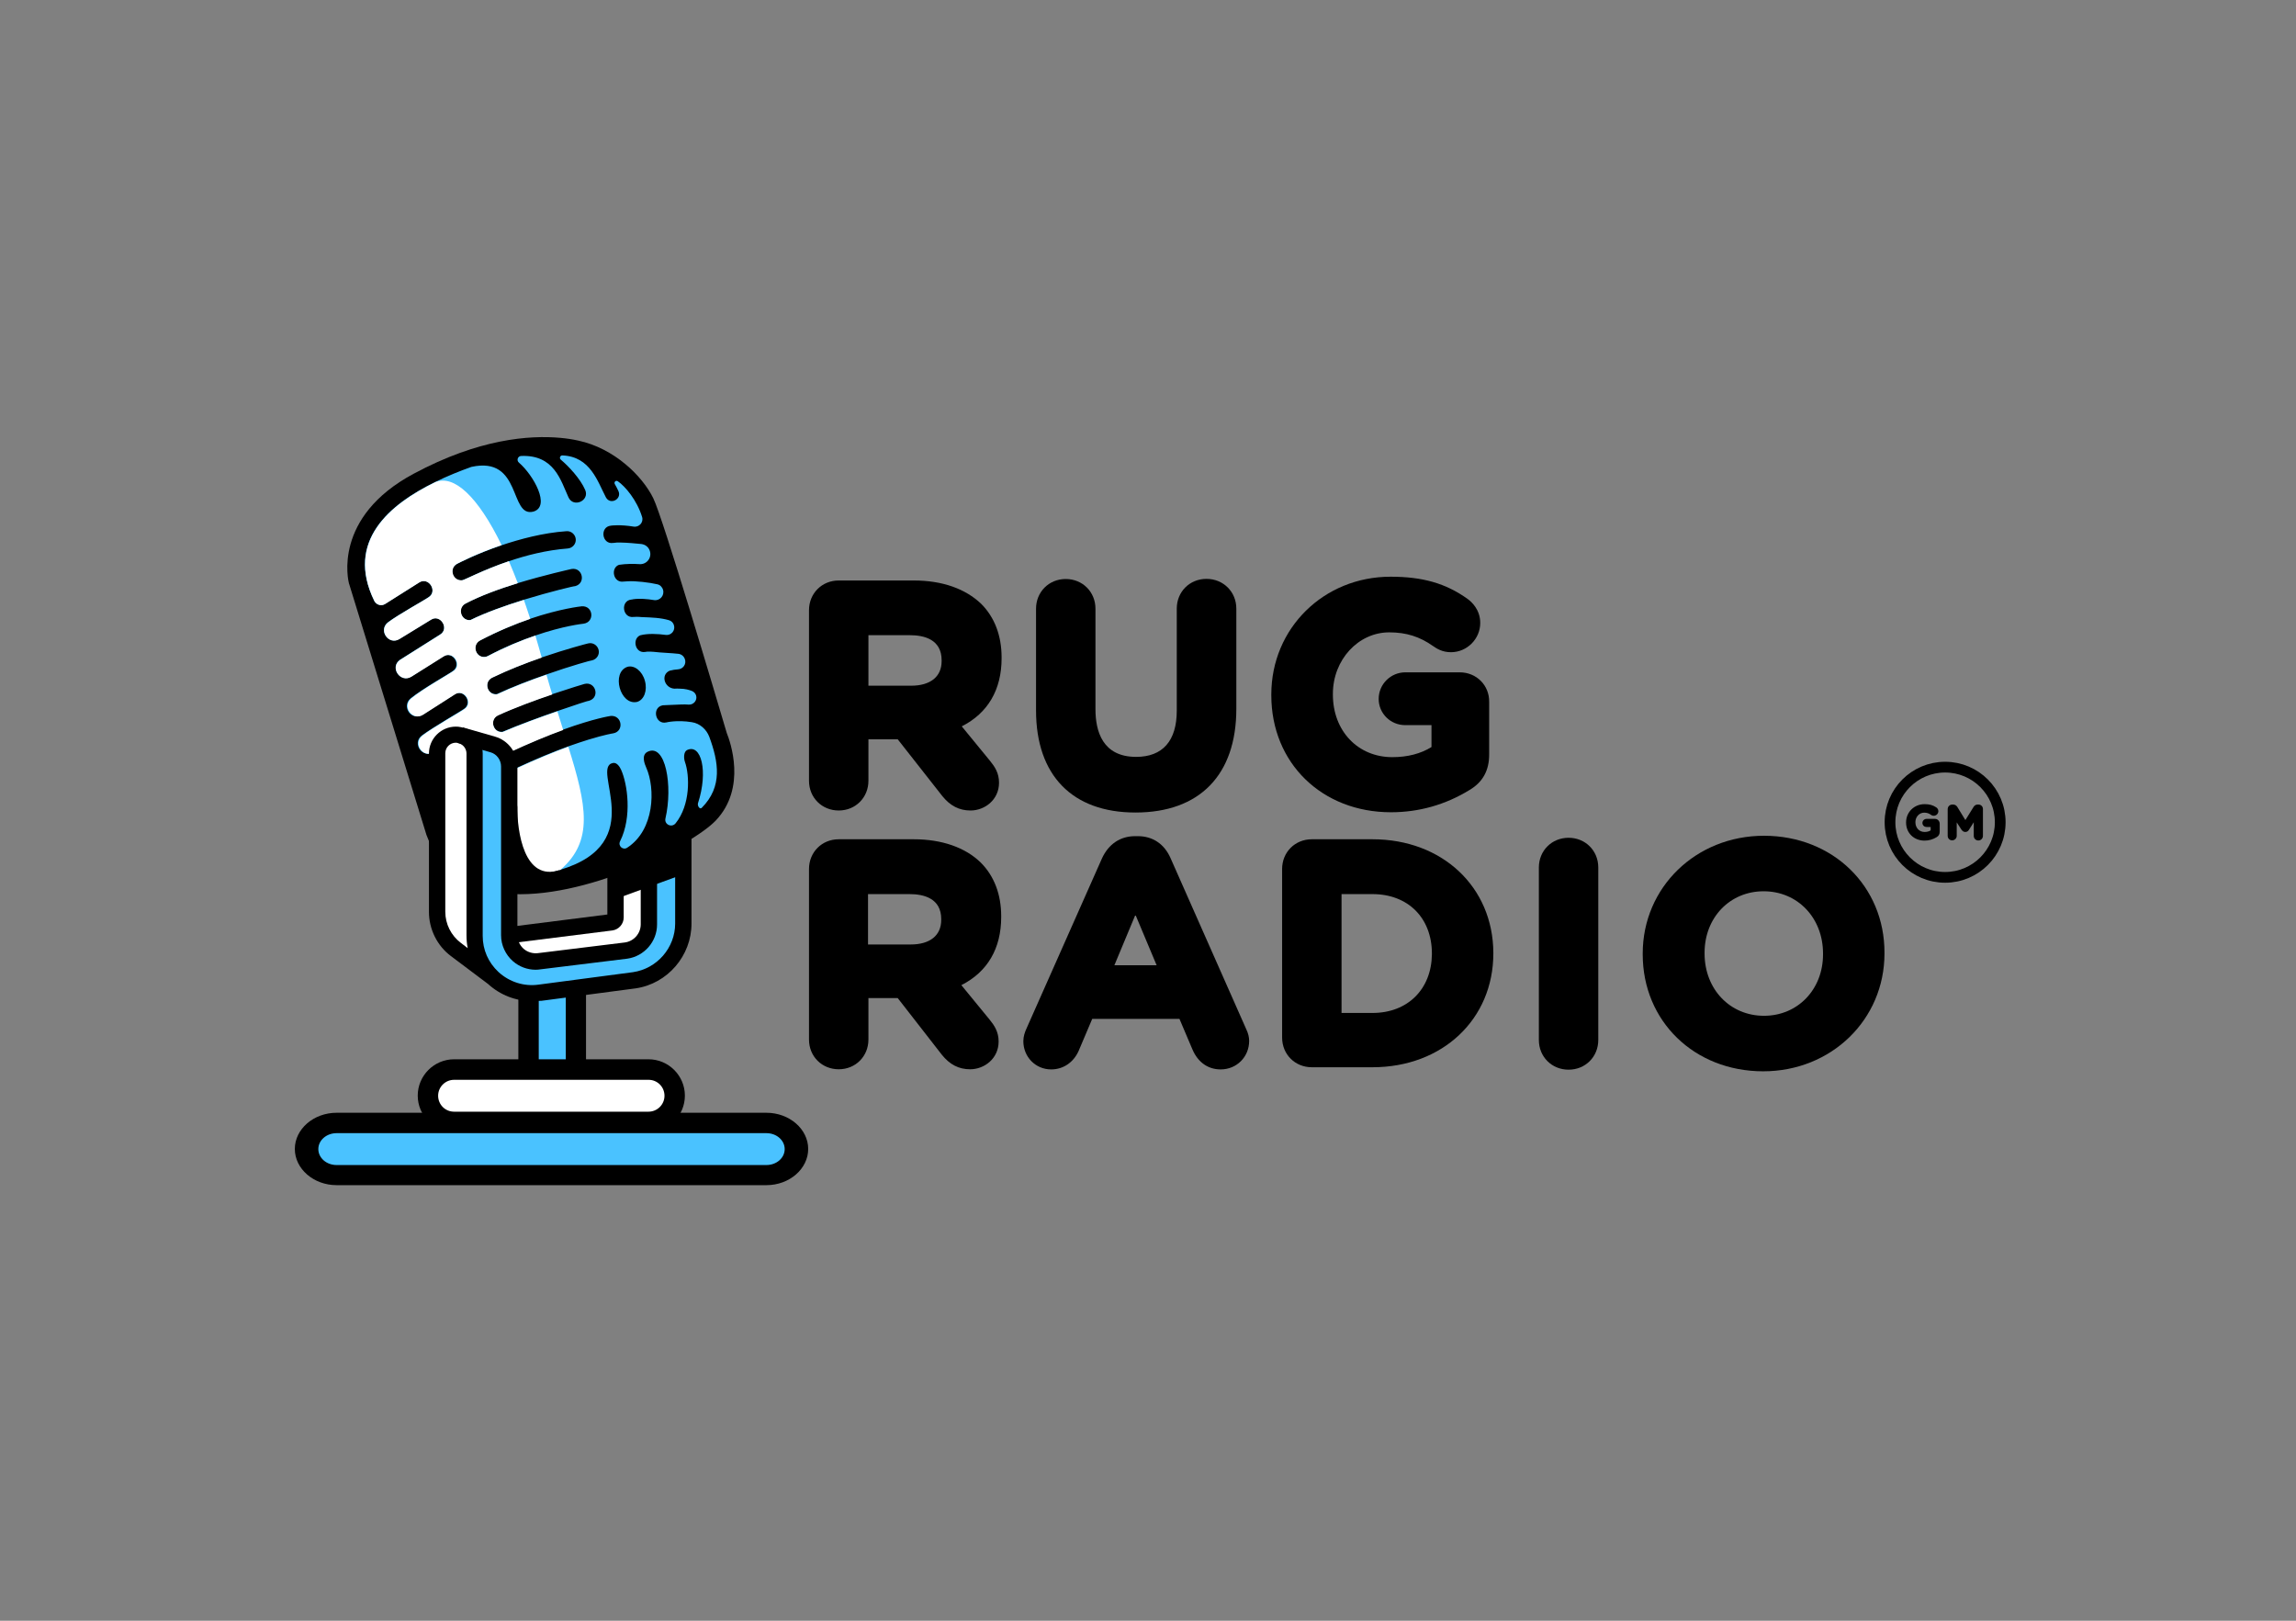
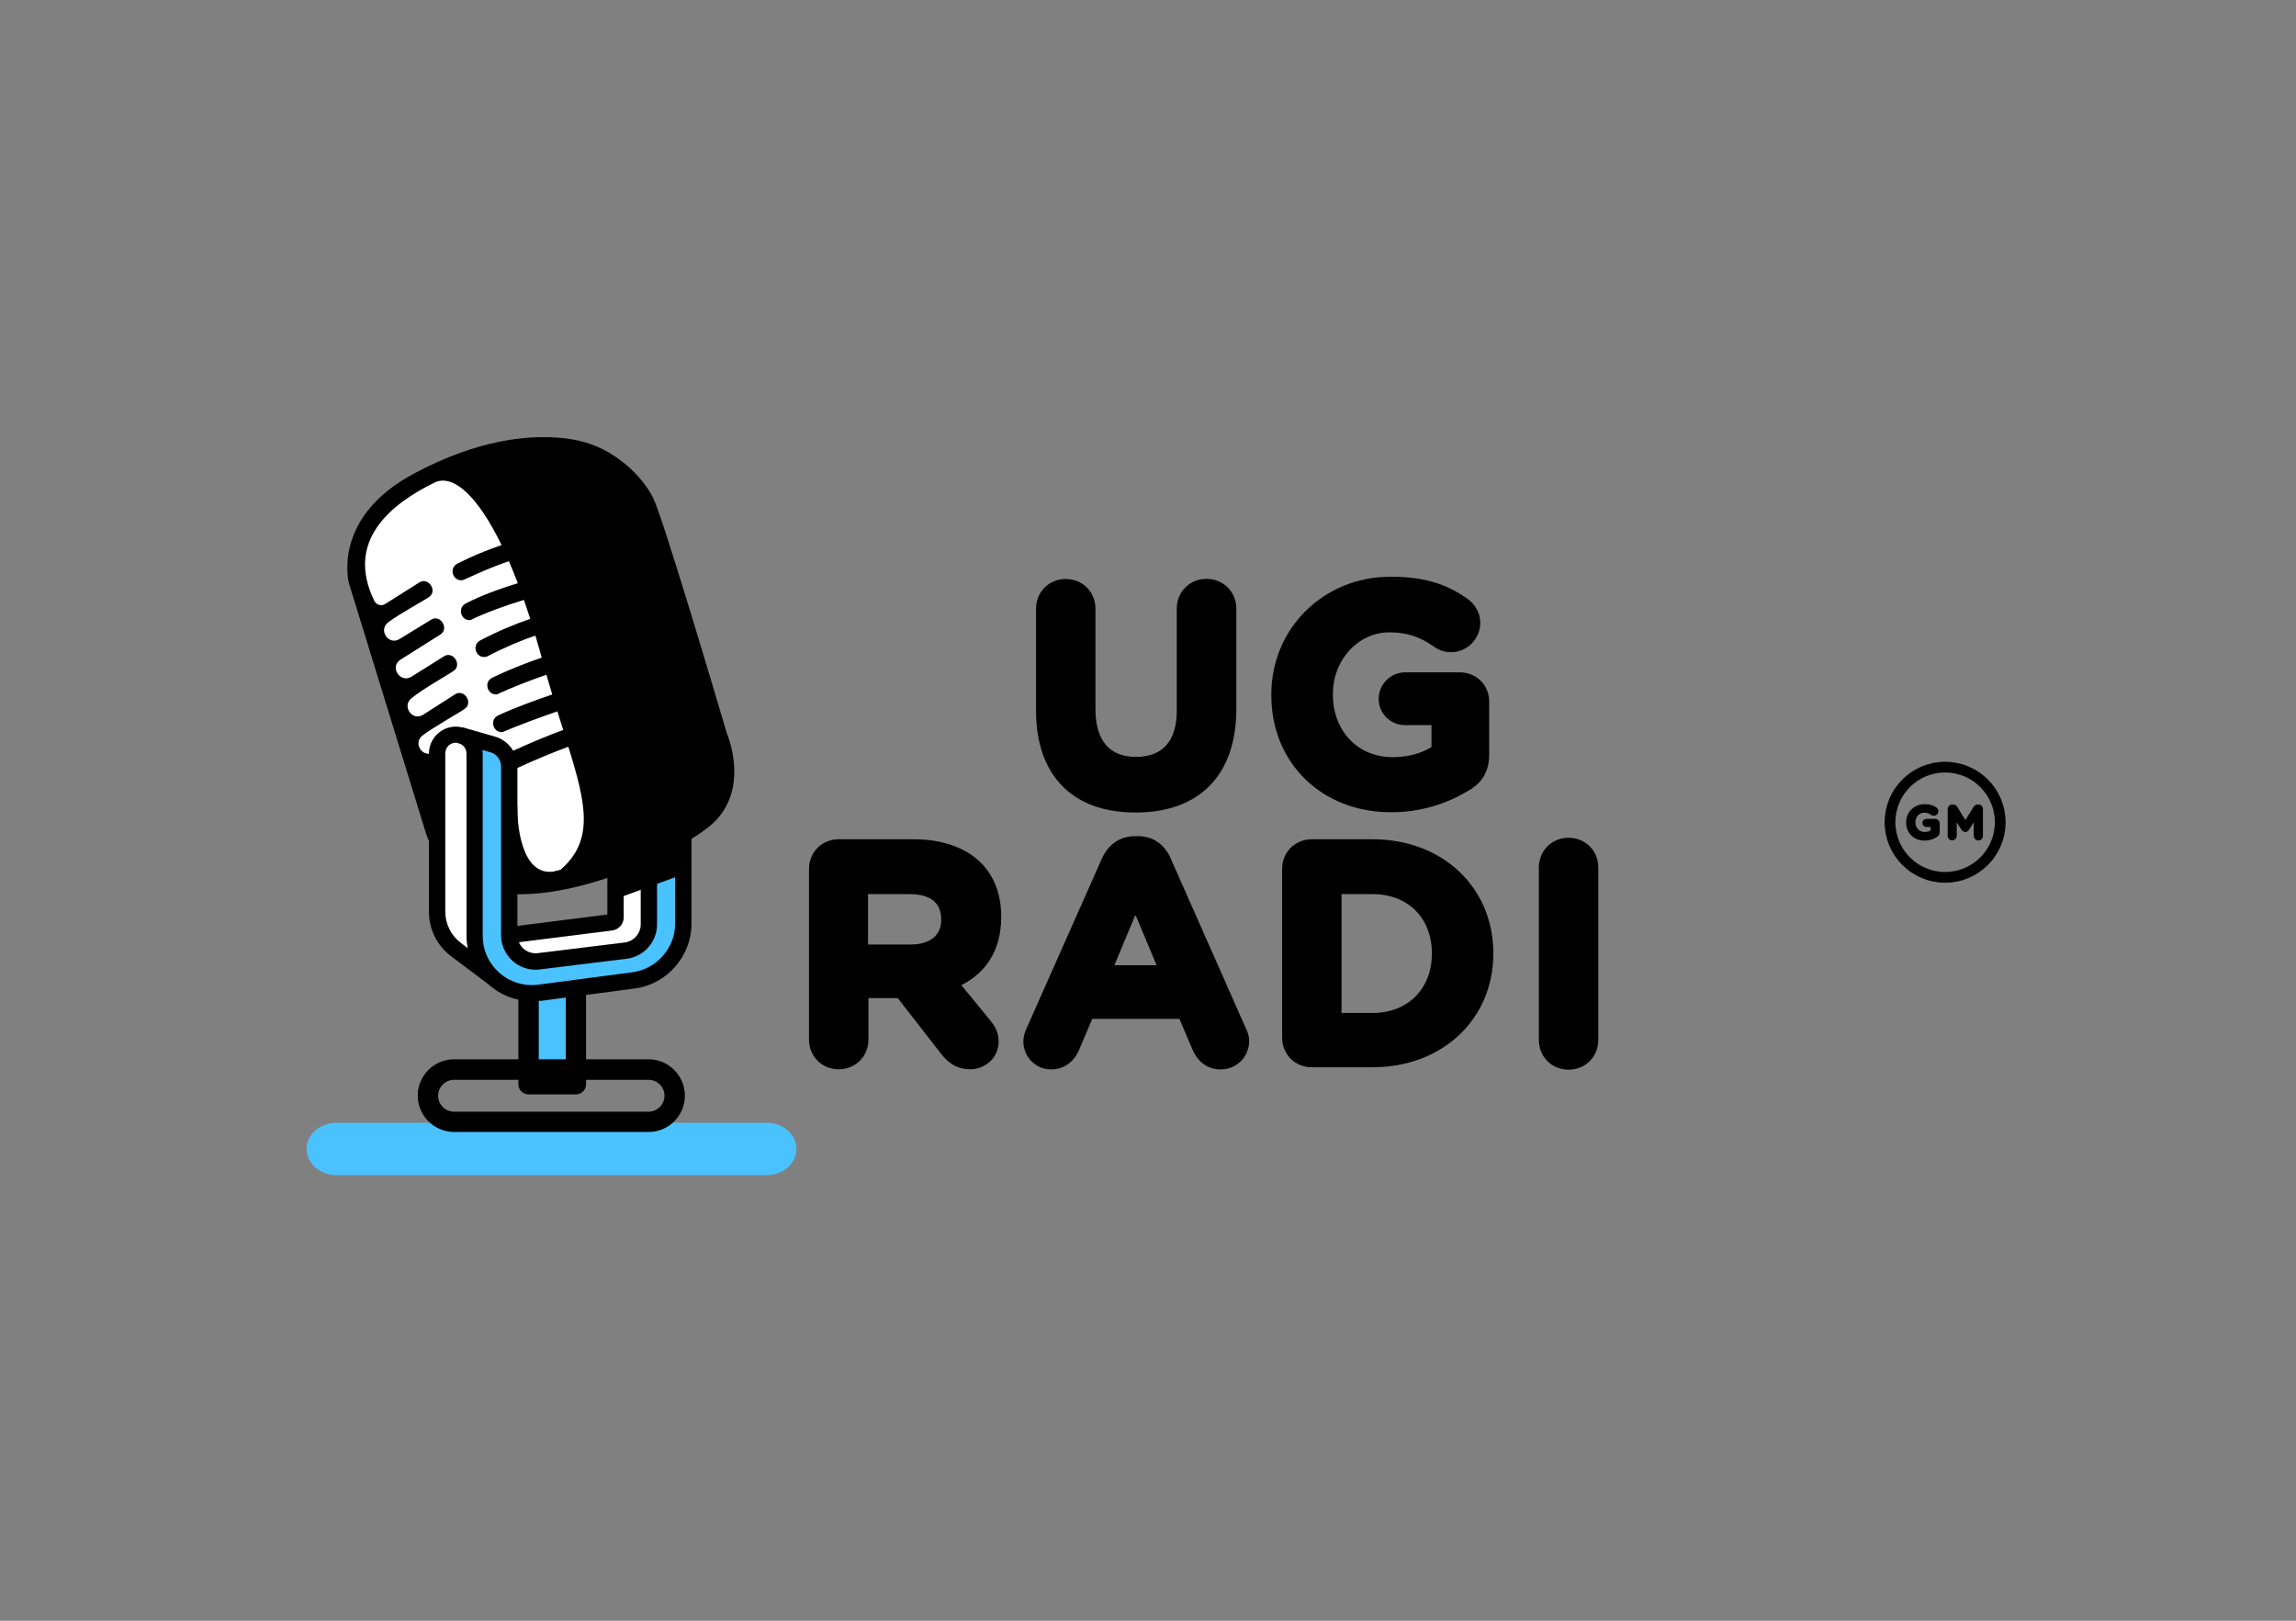
<svg xmlns="http://www.w3.org/2000/svg" version="1.0" id="katman_1" x="0px" y="0px" viewBox="0 0 1700 1200" style="enable-background:new 0 0 1700 1200;" xml:space="preserve">
  <rect x="0" y="0" width="1700" height="1200" fill="#808080" stroke="none" />
  <style type="text/css"> .st0{fill:#4AC2FF;} .st1{fill:#FFFFFF;} .st2{fill:none;stroke:#000000;stroke-width:7.943;} </style>
  <path d="M676.6,621.4H621c-12.5,0-22,9.6-22,22v126.3c0,12.5,9.6,22,22,22c12.5,0,22-9.6,22-22V739h21.7l32.7,42 c5.8,7.2,12.5,10.7,20.9,10.7c10.4,0,21.1-7.8,21.1-20.6c0-7.2-3.2-11.9-6.7-16.2l-20.9-25.5c19.4-9.8,29.5-27.2,29.5-50.4v-0.6 c0-16.2-5.2-29.8-15.1-39.7C714.8,627.5,697.4,621.4,676.6,621.4z M696.9,680.5v0.6c0,11.6-8.4,18.2-22.6,18.2h-31.6V662h30.7 C684.1,662,696.9,665.2,696.9,680.5z" />
-   <path d="M866.8,635.6c-4.6-10.7-13.3-16.5-24.3-16.5h-2c-11,0-19.7,5.8-24.6,16.5l-55.9,126c-1.2,2.6-2.3,5.8-2.3,9.3 c0,11.6,9,20.9,20.6,20.9c9,0,16.5-5.2,20.3-13.6l10.1-23.8h64.6l9.6,22.6c4.1,9.6,11.6,14.8,20.9,14.8c11.9,0,21.1-9.3,21.1-21.1 c0-2.6-0.6-5.5-2.3-9L866.8,635.6z M856.4,714.7h-31.3l15.6-37.4L856.4,714.7z" />
+   <path d="M866.8,635.6c-4.6-10.7-13.3-16.5-24.3-16.5h-2c-11,0-19.7,5.8-24.6,16.5l-55.9,126c-1.2,2.6-2.3,5.8-2.3,9.3 c0,11.6,9,20.9,20.6,20.9c9,0,16.5-5.2,20.3-13.6l10.1-23.8h64.6l9.6,22.6c4.1,9.6,11.6,14.8,20.9,14.8c11.9,0,21.1-9.3,21.1-21.1 c0-2.6-0.6-5.5-2.3-9z M856.4,714.7h-31.3l15.6-37.4L856.4,714.7z" />
  <path d="M1016.2,621.4h-44.9c-12.5,0-22,9.6-22,22v124.8c0,12.5,9.6,22,22,22h44.9c51.9,0,89.5-35.6,89.5-84.3v-0.6 C1105.4,656.8,1068,621.4,1016.2,621.4z M1016.2,750h-22.9V662h22.9c26.4,0,44,17.7,44,44v0.6C1059.9,732.4,1042.3,750,1016.2,750z" />
  <path d="M1161.4,620.3c-12.5,0-22,9.6-22,22V770c0,12.5,9.6,22,22,22c12.5,0,22-9.6,22-22V642.3 C1183.4,629.8,1173.8,620.3,1161.4,620.3z" />
-   <path d="M1306.1,618.8c-50.4,0-89.8,38.2-89.8,87.2v0.6c0,49.5,38.2,86.6,89.2,86.6c50.4,0,89.8-38.2,89.8-87.2v-0.6 C1395.4,656.2,1357.1,618.8,1306.1,618.8z M1262.1,705.4c0-26.1,18.8-45.5,43.7-45.5c25.2,0,44,19.7,44,46.1v0.6 c0,26.1-18.8,45.5-43.7,45.5c-25.2,0-44-19.7-44-46.1V705.4z" />
-   <path d="M676.6,429.8H621c-12.5,0-22,9.6-22,22v126.3c0,12.5,9.6,22,22,22c12.5,0,22-9.6,22-22v-30.7h21.7l33,42 c5.8,7.2,12.5,10.7,20.9,10.7c10.4,0,21.1-7.8,21.1-20.6c0-7.2-3.2-11.9-6.7-16.2l-20.9-25.5c19.4-9.8,29.5-27.2,29.5-50.4v-0.6 c0-16.2-5.2-29.8-15.1-39.7C714.8,435.9,697.7,429.8,676.6,429.8z M697.2,488.9v0.6c0,11.6-8.4,18.2-22.6,18.2H643v-37.4h30.7 C684.4,470.3,697.2,473.5,697.2,488.9z" />
  <path d="M893.3,428.6c-12.5,0-22,9.6-22,22v75.6c0,22.3-10.4,34.2-30.1,34.2c-24.9,0-30.1-19.1-30.1-35.3v-74.4c0-12.5-9.6-22-22-22 c-12.5,0-22,9.6-22,22v75.3c0,48.1,26.9,75.6,73.6,75.6c47.5,0,74.7-27.8,74.7-76.8v-74.2C915.4,438.2,905.8,428.6,893.3,428.6z" />
  <path d="M1080.8,497.8h-40.3c-10.7,0-19.7,8.7-19.7,19.7c0,10.7,8.7,19.4,19.7,19.4h19.4v16.2c-7.8,4.9-17.7,7.5-29,7.5 c-25.5,0-44-19.4-44-46.3v-0.6c0-25.2,18.8-45.5,41.7-45.5c12.7,0,22.6,3.2,32.4,10.1c2.9,2,6.9,4.6,13.3,4.6 c11.9,0,21.7-9.8,21.7-21.7c0-9.8-6.4-15.6-9.3-17.7c-16.2-11.6-33.3-16.5-57.1-16.5c-49.5,0-88.3,38.2-88.3,87.2v0.6 c0,50.1,37.4,86.6,88.6,86.6c20.6,0,40.3-5.5,58.2-16.5c9.8-5.8,14.5-14.5,14.5-26.1v-39.1C1102.8,507.4,1093.2,497.8,1080.8,497.8z " />
  <path class="st0" d="M426.4,698.9h-35.1v103.8h35.1V698.9z" />
  <path d="M426.4,810.3h-35.1c-4.1,0-7.5-3.4-7.5-7.5V698.9c0-4.1,3.4-7.5,7.5-7.5h35.1c4.1,0,7.5,3.4,7.5,7.5v103.8 C434,806.9,430.6,810.3,426.4,810.3z M398.9,795.2h20v-88.7h-20V795.2z" />
  <path d="M374.1,661.6c-11.6-1.1-21.8-4-30.4-8.7c-2.8-1.5-19-10.9-27.9-34.6l-0.1-0.3l-57.2-185.7l-0.1-0.2 c-0.5-2-12.3-49.2,48-81.4c48.1-25.8,85.6-28.6,108.6-26.5c4.5,0.4,9,1.1,13.1,2c26.7,5.7,47.5,26.2,55.6,42.7 c7.3,14.9,46.1,145.8,54.4,173.8c2.5,6.2,15,40.6-8.2,64.9C511.9,626.2,432.4,667,374.1,661.6z" />
  <path d="M328.2,613.7l-57-185.1c0,0-10.3-38.7,41.4-66.5c51.7-27.8,91.5-27.8,112.8-23.2c21.1,4.6,39.3,20.8,46.7,35.6 c7.2,14.8,53.8,172.4,53.8,172.4s14,31.3-5.4,51.5c-19.3,20.1-121.7,69.3-170.5,42.9C349.9,641.4,335.7,634.3,328.2,613.7z" />
-   <path class="st0" d="M525.2,545.6c-2.1-5.6-7-10-13-10.9c-11.1-1.8-18.8,0.2-18.9,0.2c-8.1,1.8-10.9-11.1-2.6-12.7 c0.4-0.1,5.9-0.2,13.9-0.6c1.9-0.1,3.7,0,5.2,0.1c3.7,0.3,6.7-3.2,5.6-6.8c-0.5-1.5-1.6-2.7-3.1-3.3c-2-0.8-5.1-1.7-9-1.7 c-1.3-0.1-2.6-0.1-4,0c-7.3-0.5-10.4-10.2-3.5-13.3c2.3-0.6,4.3-0.9,6.1-1c3.9-0.2,6.5-3.9,5.2-7.6l-0.1-0.2c-0.7-2-2.5-3.4-4.6-3.7 c-4.8-0.6-12.9-0.8-18.6-1.5c-1.6-0.2-3.1-0.1-4.7-0.1l-1.4,0.2c-7.5,1.2-9.8-9.7-3.7-12.3c5.5-1.5,13.2-1.1,19-0.3 c4,0.5,7.2-3.3,6-7.2c-0.5-1.8-1.9-3.2-3.7-3.7c-6.2-1.8-12.4-2-20.2-2.3c-2.9-0.3-5-0.2-6.1-0.1c-8.2,1-9.8-12.1-1.4-12.9 c0.4,0,0.8-0.1,1.1-0.2c4.8-0.7,10.7-0.2,15.5,0.6c4.4,0.7,8-3.4,6.7-7.7c-0.3-1-0.9-1.9-1.6-2.6c-0.7-0.7-1.7-1.2-2.7-1.4 c-5.6-1.3-16-2.6-21.9-2.2c-1.2,0.1-2.1,0.2-3,0.2c-7.6,1.2-9.9-10-3.4-12.4c5.3-0.8,10.7-0.8,15.3-0.5c5.4,0.3,9.4-5,7.4-10.2 c-0.5-1.3-1.3-2.4-2.4-3.2c-1-0.8-2.3-1.3-3.7-1.5c-4-0.4-10-1-15.5-1.1c-0.8,0-1.5,0-2.1,0c-0.2,0-0.4,0-0.5,0 c-1.2,0.1-2.1,0.3-2.9,0.3c-8.3,1.2-10-11.9-1.6-12.8c0.5-0.1,7.1-0.9,16.8,0.7c4.1,0.7,7.6-3.2,6.3-7.2 c-3.8-12.3-12.4-22.6-18-26.4c-1.4-0.9-3,0.6-2.2,2.1c0.9,1.5,1.8,3.3,2.7,5.2c2.7,6-6.1,10.6-9.3,4.6c-6.2-11.8-11.5-30.1-32.1-31 c-1.8-0.1-2.6,2.1-1.2,3.2c5.6,4.7,14.4,14,18,22.4c3.4,8-8.8,13.4-12.4,5.4c-5.7-12.4-10.5-31.6-35-30.6c-2.6,0.1-3.6,3.3-1.7,4.9 c10.8,9.3,23.8,32.5,10.7,36.3c-18,4.6-8.2-41.4-45.9-33.1c-8.1,2.9-17.5,6.6-26.8,11.2c-33.5,16.3-66.8,43.7-45.1,88 c1.5,2.9,5.2,4,8,2.2c8.7-5.4,25.2-15.9,25.2-15.9c7-4.5,14.1,6.5,6.9,11c-2.1,1.7-22.4,12.9-29.9,18.5c-7.6,5.8,0.4,17.4,8.5,12.3 c6.1-3.8,23.2-14.2,23.2-14.2c7-4.6,14.1,6.5,6.8,11c0,0-20.4,12.8-29.8,18.8c-7.7,5.5,0.4,17.4,8.6,12.3l23.5-14.9 c7-4.5,14.1,6.5,6.9,11c-2.3,1.8-22.5,13.1-31,20.1c-7.1,6,0.8,17.1,8.8,12.1c7.4-4.6,23.6-15.1,23.6-15.1c7-4.5,14.1,6.5,6.8,11 c-2,1.5-22.8,13.4-30.9,19.5c-7.5,5.7,0.6,17.3,8.6,12.3c6.1-3.9,22.9-14.4,22.9-14.4c7-4.6,14.1,6.5,6.8,11 c0.2-0.5-21.6,13.5-30.8,19.1c-7.5,5.3,0.4,16.7,8.1,11.9l24.3-15c7-4.5,14.1,6.5,6.8,11l-29.2,18.3c-3.5,2.2-5.1,6.6-3.7,10.6 c6.9,20.9,21.2,42.6,63.9,39.5c9.5-1.2,17.6-2.8,24.4-4.8c67.4-19.8,22.1-76,39.5-79.2c2.7-0.5,4.9,2.6,6,5.1 c4.6,10.2,8.3,34.7-0.8,52.9c-1.7,3.4,2.1,6.8,5.2,4.8c20.5-13.2,21-44,14.2-59.3c-1.2-2.7-3.9-9.4,1-11.8 c13.3-6.5,18.8,25.3,13.2,49.4c-1,4.4,4.6,7.1,7.5,3.6c11.1-13.7,10.5-35.6,6.9-45.6c-0.9-2.6-1-7.2,1.5-8.6 c10.6-5.2,15.9,15.7,8.2,39.3c-0.6,2,1.4,4.9,2.8,3.4C535.2,582.4,532,564.1,525.2,545.6z M338.2,417.6c0.9-0.5,14.2-7.4,32.9-13.8 c14-4.7,31-9.3,48.3-10.5c3.5-0.3,6.6,2.4,6.9,5.9c0.3,3.5-2.4,6.6-5.9,6.9c-15.8,1.2-31,5.1-43.8,9.5c-19.3,6.5-33,14-34.5,14.1 C335,430.5,331.9,421,338.2,417.6z M348.2,459.1c-6.9,0.8-10.1-8.8-3.7-12.2c11.1-5.8,25.3-11,38.7-15.1 c20.4-6.2,38.7-10.2,39.9-10.5c8.3-1.5,11,10.6,2.7,12.7c-0.4-0.2-18.2,4-38.1,10.1C373.7,448.5,358.9,453.8,348.2,459.1z M355.3,474.2c13.6-7.1,26.3-12.3,37.1-16c22.4-7.6,37.5-9.2,38.4-9.3c8.6-0.5,9.7,11.8,1.2,12.9c-0.8,0.1-15,1.6-35.8,8.8 c-10.3,3.5-22.2,8.3-35,15.1c-0.7,0.4-1.5,0.6-2.2,0.7C352.1,487.1,349,477.5,355.3,474.2z M364.3,501.7c12-5.8,25-10.9,36.7-14.9 c18.5-6.3,33.4-10.2,34.4-10.4c3.4-0.9,6.9,1.2,7.8,4.7c0.9,3.4-1.2,6.9-4.7,7.8c-0.2-0.2-15.5,4-34,10.5 c-12,4.1-25.2,9.2-36.6,14.5C360.8,514.7,357.7,505,364.3,501.7z M368.7,529.5c12.7-5.8,27.8-11.3,40.1-15.5 c13.2-4.4,23.1-7.4,23.9-7.6c8.2-2.1,11.8,9.8,3.6,12.4c-0.2-0.2-10.5,3.1-23.7,7.7c-12.8,4.4-28.5,10.2-40.5,15.3 C365,542.7,362.1,532.6,368.7,529.5z M453.9,543c-0.1,0-6,0.9-18.1,4.6c-4.2,1.3-9.3,3-15,5c-10.5,3.8-23.5,9.1-39,16.3 c-0.6,0.3-1.3,0.5-1.9,0.6c-7.1,0.8-10.2-9.2-3.5-12.3c16.2-7.5,29.7-13,40.6-17c23-8.3,34.5-10,35.1-10.1 C460.6,529.3,462.4,541.6,453.9,543z M471.7,519.7c-12.6,2.8-19.3-21.9-7.1-26c5.1-1.4,11,3.2,12.9,10.4 C479.5,511.2,476.9,518.2,471.7,519.7z" />
  <path class="st1" d="M414.9,644.1c-6.9,2-15,3.7-24.4,4.8c-42.7,3-56.8-18.6-63.9-39.5c-1.3-4,0.2-8.3,3.7-10.6l29.2-18.3 c7.1-4.3,0.1-15.5-6.8-11l-24.3,15c-7.7,4.9-15.6-6.5-8.1-11.9c9.2-5.6,31-19.6,30.8-19.1c7.1-4.3,0.1-15.5-6.8-11 c0,0-16.8,10.6-22.9,14.4c-8,5-16.1-6.4-8.6-12.3c8-6.1,28.9-17.9,30.9-19.5c7.1-4.3,0.1-15.5-6.8-11c0,0-16.3,10.4-23.6,15.1 c-7.9,5-15.9-6.1-8.8-12.1c8.5-7,28.7-18.4,31-20.1c7.1-4.3,0.1-15.5-6.9-11L304.7,501c-8.1,5.1-16.3-6.7-8.6-12.3 c9.4-6,29.8-18.8,29.8-18.8c7.1-4.3,0.1-15.5-6.8-11c0,0-17.1,10.4-23.2,14.2c-8,5.1-16.1-6.5-8.5-12.3c7.4-5.7,27.7-16.9,29.9-18.5 c7.1-4.3,0.1-15.5-6.9-11c0,0-16.6,10.5-25.2,15.9c-2.8,1.8-6.5,0.7-8-2.2c-21.7-44.4,11.7-71.7,45.1-88 c13.8-5.8,31.5,10.5,49.1,46.6c-18.7,6.3-31.9,13.3-32.9,13.8c-6.3,3.4-3.2,13,3.8,12.2c1.5-0.1,15.2-7.5,34.5-14.1 c2.2,5.1,4.4,10.6,6.6,16.3c-13.4,4.1-27.7,9.3-38.7,15.1c-6.3,3.4-3.2,13,3.7,12.2c10.7-5.3,25.6-10.7,39.5-14.9 c1.6,4.5,3.1,9.2,4.7,14c-10.9,3.7-23.5,8.9-37.1,16c-6.3,3.4-3.2,13,3.7,12.2c0.8-0.1,1.5-0.3,2.2-0.7c12.8-6.7,24.7-11.6,35-15.1 c1.6,5.2,3.1,10.7,4.7,16.3c-11.7,4-24.7,9.1-36.7,14.9c-6.5,3.2-3.5,13.1,3.6,12.3c11.4-5.3,24.6-10.4,36.6-14.5 c1.4,5,2.9,9.9,4.3,14.6c-12.4,4.2-27.5,9.7-40.1,15.5c-6.6,3.1-3.7,13.1,3.4,12.3c12.1-5.2,27.7-10.9,40.5-15.3 c1.5,4.7,2.9,9.4,4.3,13.8c-10.9,3.9-24.4,9.5-40.6,17c-6.6,3.1-3.7,13.1,3.5,12.3c0.7-0.1,1.3-0.3,1.9-0.6 c15.6-7.2,28.6-12.5,39-16.3C434.4,596.4,439.7,622.6,414.9,644.1z" />
  <path class="st1" d="M353.2,714.1l-26.9-27.6l-1.2-137.9l28.1,1.3V714.1z" />
  <path class="st1" d="M454.9,642.7l26.5-9.8l-0.6,11.4c0,0-0.6,36.7-0.6,37.4c0,0.6-5.9,15.8-5.6,16.6c0.3,0.8-15.7,7.6-16.6,7.6 s-54.5,4.5-54.5,4.5l-22.6-3.4l-2.5-12l12.8-5.9l18.2-1.6l47.1-6.8l-1.4-5.6l1.7-32.8L454.9,642.7z" />
  <path class="st0" d="M371.5,555l5.4,23l0.8,35.5c0,0-0.8,35.9-0.8,36.2c0,0.3,1.3,30.9,1.3,30.9l1.4,15.6l2.8,11.7l17.5,3.7 l55.7-5.7c0,0,16-5.3,16.2-5.4c0.2-0.1,7.6-10.6,7.6-10.6s2-58.4,2-59.4s4.7,0.1,4.7,0.1l14.6-7.3l5.1,4.6c0,0-0.7,50-0.7,50.9 c0,0.9-3.9,26-3.9,26s-7.9,11.2-8.7,11.4c-0.6,0.3-17.3,8-17.3,8l-27.6,4.4l-54.1,6.4l-20.8-6.5l-13.6-14.6l-8.1-25.2l-0.8-57.9 l2.5-63l-0.3-13.8l0.4-5.3L371.5,555z" />
  <path d="M377.9,698.4l-1.6-12l73.4-9.3v-39.9l12.1-4.4v46.5c0,4.8-3.6,8.9-8.3,9.6L377.9,698.4z" />
  <path d="M396.6,718c-6.1,0-12.1-2.2-16.8-6.3c-5.5-4.8-8.8-11.9-8.8-19.2v-125c0-4.8-3.2-9.2-7.8-10.5l-23.7-6.8l3.3-11.6l23.7,6.8 c9.8,2.8,16.6,11.9,16.6,22v124.9c0,3.9,1.7,7.6,4.6,10.2c2.9,2.5,6.8,3.7,10.7,3.2l64.3-7.9c6.6-0.9,11.7-6.6,11.7-13.4v-57.1 l12.1-6.3v63.5c0,12.7-9.5,23.5-22,25.3l-64.3,7.9C398.9,717.9,397.7,718,396.6,718z" />
  <path d="M393.9,741.2c-12,0-23.5-4.4-32.6-12.7l-27.4-20.6c-10.2-7.6-16.3-19.9-16.3-32.7V557.9c0-11,9-19.9,19.9-19.9 c1.3,0,2.5,0.1,3.8,0.4c1,0.2,2,0.5,2.9,0.8c7.9,2.8,13.2,10.4,13.2,18.8v134.9c0,10.3,4.1,19.7,11.7,26.8c8.1,7.4,19,10.9,29.9,9.3 l69.7-9.2c17.8-2.6,31.2-18.1,31.2-36V624l12.1-6.8v66.6c0,23.9-17.8,44.6-41.4,48l-69.7,9.2C398.5,741.1,396.2,741.2,393.9,741.2z M337.5,549.9c-4.3,0-7.8,3.5-7.8,7.8v117.4c0,9,4.3,17.6,11.5,23l5.1,3.9c-0.6-3-0.9-6.2-0.9-9.5V557.9c0-3.3-2.1-6.3-5.2-7.4 c-0.4-0.1-0.8-0.2-1.1-0.3C338.5,550,338,549.9,337.5,549.9z" />
  <path class="st0" d="M567.5,831.3H249.2c-12.3,0-22.2,8.7-22.2,19.4s9.9,19.4,22.2,19.4h318.3c12.3,0,22.2-8.7,22.2-19.4 S579.8,831.3,567.5,831.3z" />
-   <path d="M567.5,877.5H249.2c-17,0-30.9-12.1-30.9-26.8s13.9-26.8,30.9-26.8h318.3c17,0,30.9,12.1,30.9,26.8S584.5,877.5,567.5,877.5 z M249.2,839c-7.4,0-13.5,5.2-13.5,11.8c0,6.5,6,11.8,13.5,11.8h318.3c7.4,0,13.5-5.2,13.5-11.8c0-6.5-6-11.8-13.5-11.8H249.2z" />
  <path d="M325.4,573.2h-13.5v12.6h13.5V573.2z" />
  <path d="M457.8,664.9v-28.7l49-21.5l-1.4,32.8L457.8,664.9z" />
  <path d="M414.4,644.2c-26.2,8.7-31.6-27.9-31.4-48l-6.4,55.9l34.7,1.2L414.4,644.2z" />
-   <path class="st1" d="M480.3,791.9H336.2c-10.7,0-19.3,8.7-19.3,19.3s8.7,19.3,19.3,19.3h144c10.7,0,19.3-8.7,19.3-19.3 S490.9,791.9,480.3,791.9z" />
  <path d="M480.3,838.1H336.2c-14.8,0-26.9-12.1-26.9-26.9s12.1-26.9,26.9-26.9h144c14.8,0,26.9,12.1,26.9,26.9 S495.1,838.1,480.3,838.1z M336.2,799.5c-6.4,0-11.8,5.2-11.8,11.8c0,6.5,5.2,11.8,11.8,11.8h144c6.4,0,11.8-5.2,11.8-11.8 c0-6.5-5.2-11.8-11.8-11.8H336.2z" />
  <path d="M1432.7,606.3h-6.2c-1.7,0-3.1,1.3-3.1,3c0,1.7,1.3,3,3.1,3h3v2.5c-1.2,0.8-2.7,1.2-4.5,1.2c-3.9,0-6.8-3-6.8-7.2v-0.1 c0-3.9,2.9-7,6.5-7c2,0,3.5,0.5,5,1.6c0.4,0.3,1.1,0.7,2.1,0.7c1.8,0,3.4-1.5,3.4-3.4c0-1.5-1-2.4-1.4-2.7c-2.6-1.8-5.2-2.5-8.8-2.5 c-7.7,0-13.7,5.9-13.7,13.5v0.1c0,7.8,5.8,13.4,13.7,13.4c3.2,0,6.2-0.9,9-2.6c1.5-0.9,2.2-2.2,2.2-4v-6 C1436.1,607.8,1434.6,606.3,1432.7,606.3z" />
  <path d="M1464.9,595.7h-0.6c-1.3,0-2.3,0.6-3,1.7l-6.1,9.8l-6-9.8c-0.7-1.1-1.8-1.7-3.1-1.7h-0.6c-1.9,0-3.4,1.5-3.4,3.4v19.8 c0,1.9,1.5,3.3,3.3,3.3c1.8,0,3.4-1.5,3.4-3.3v-10l3.5,5.4c0.8,1.1,1.7,1.7,2.8,1.7c1.2,0,2.1-0.5,2.8-1.7l3.5-5.5v10.1 c0,1.9,1.5,3.4,3.4,3.4c1.9,0,3.4-1.5,3.4-3.4v-19.7C1468.3,597.2,1466.8,595.7,1464.9,595.7z" />
  <circle class="st2" cx="1440.2" cy="608.8" r="40.8" />
</svg>